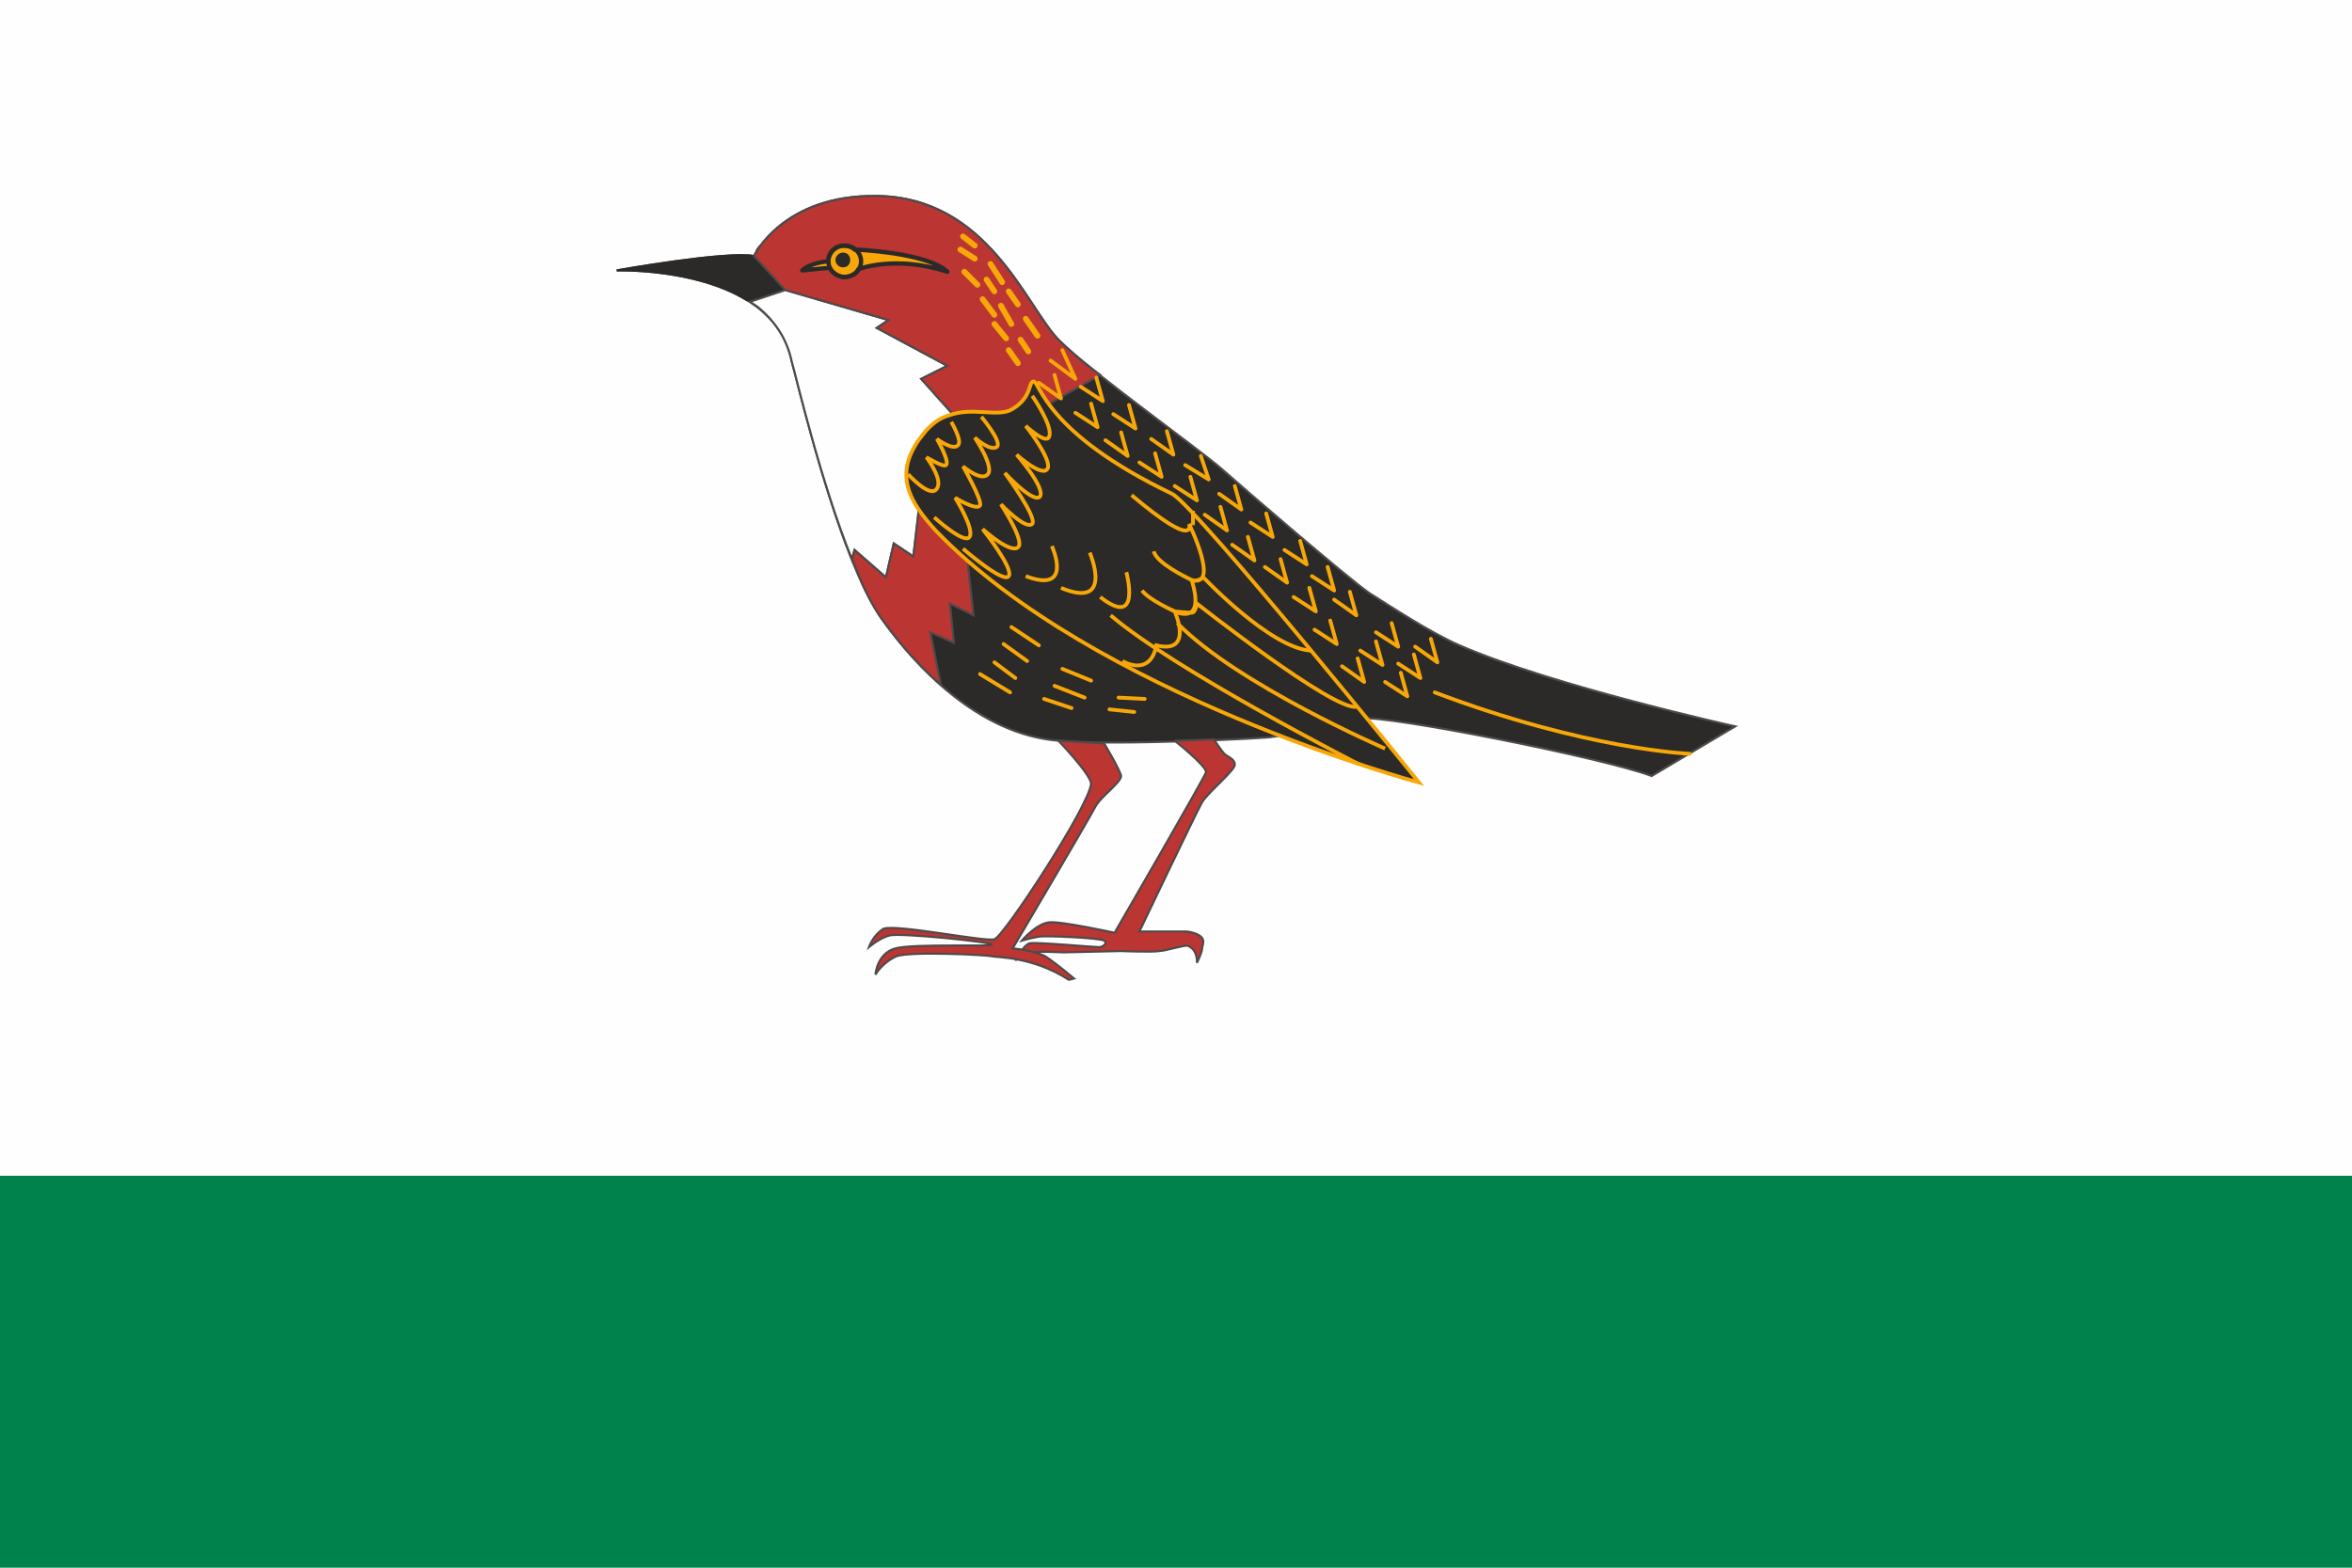
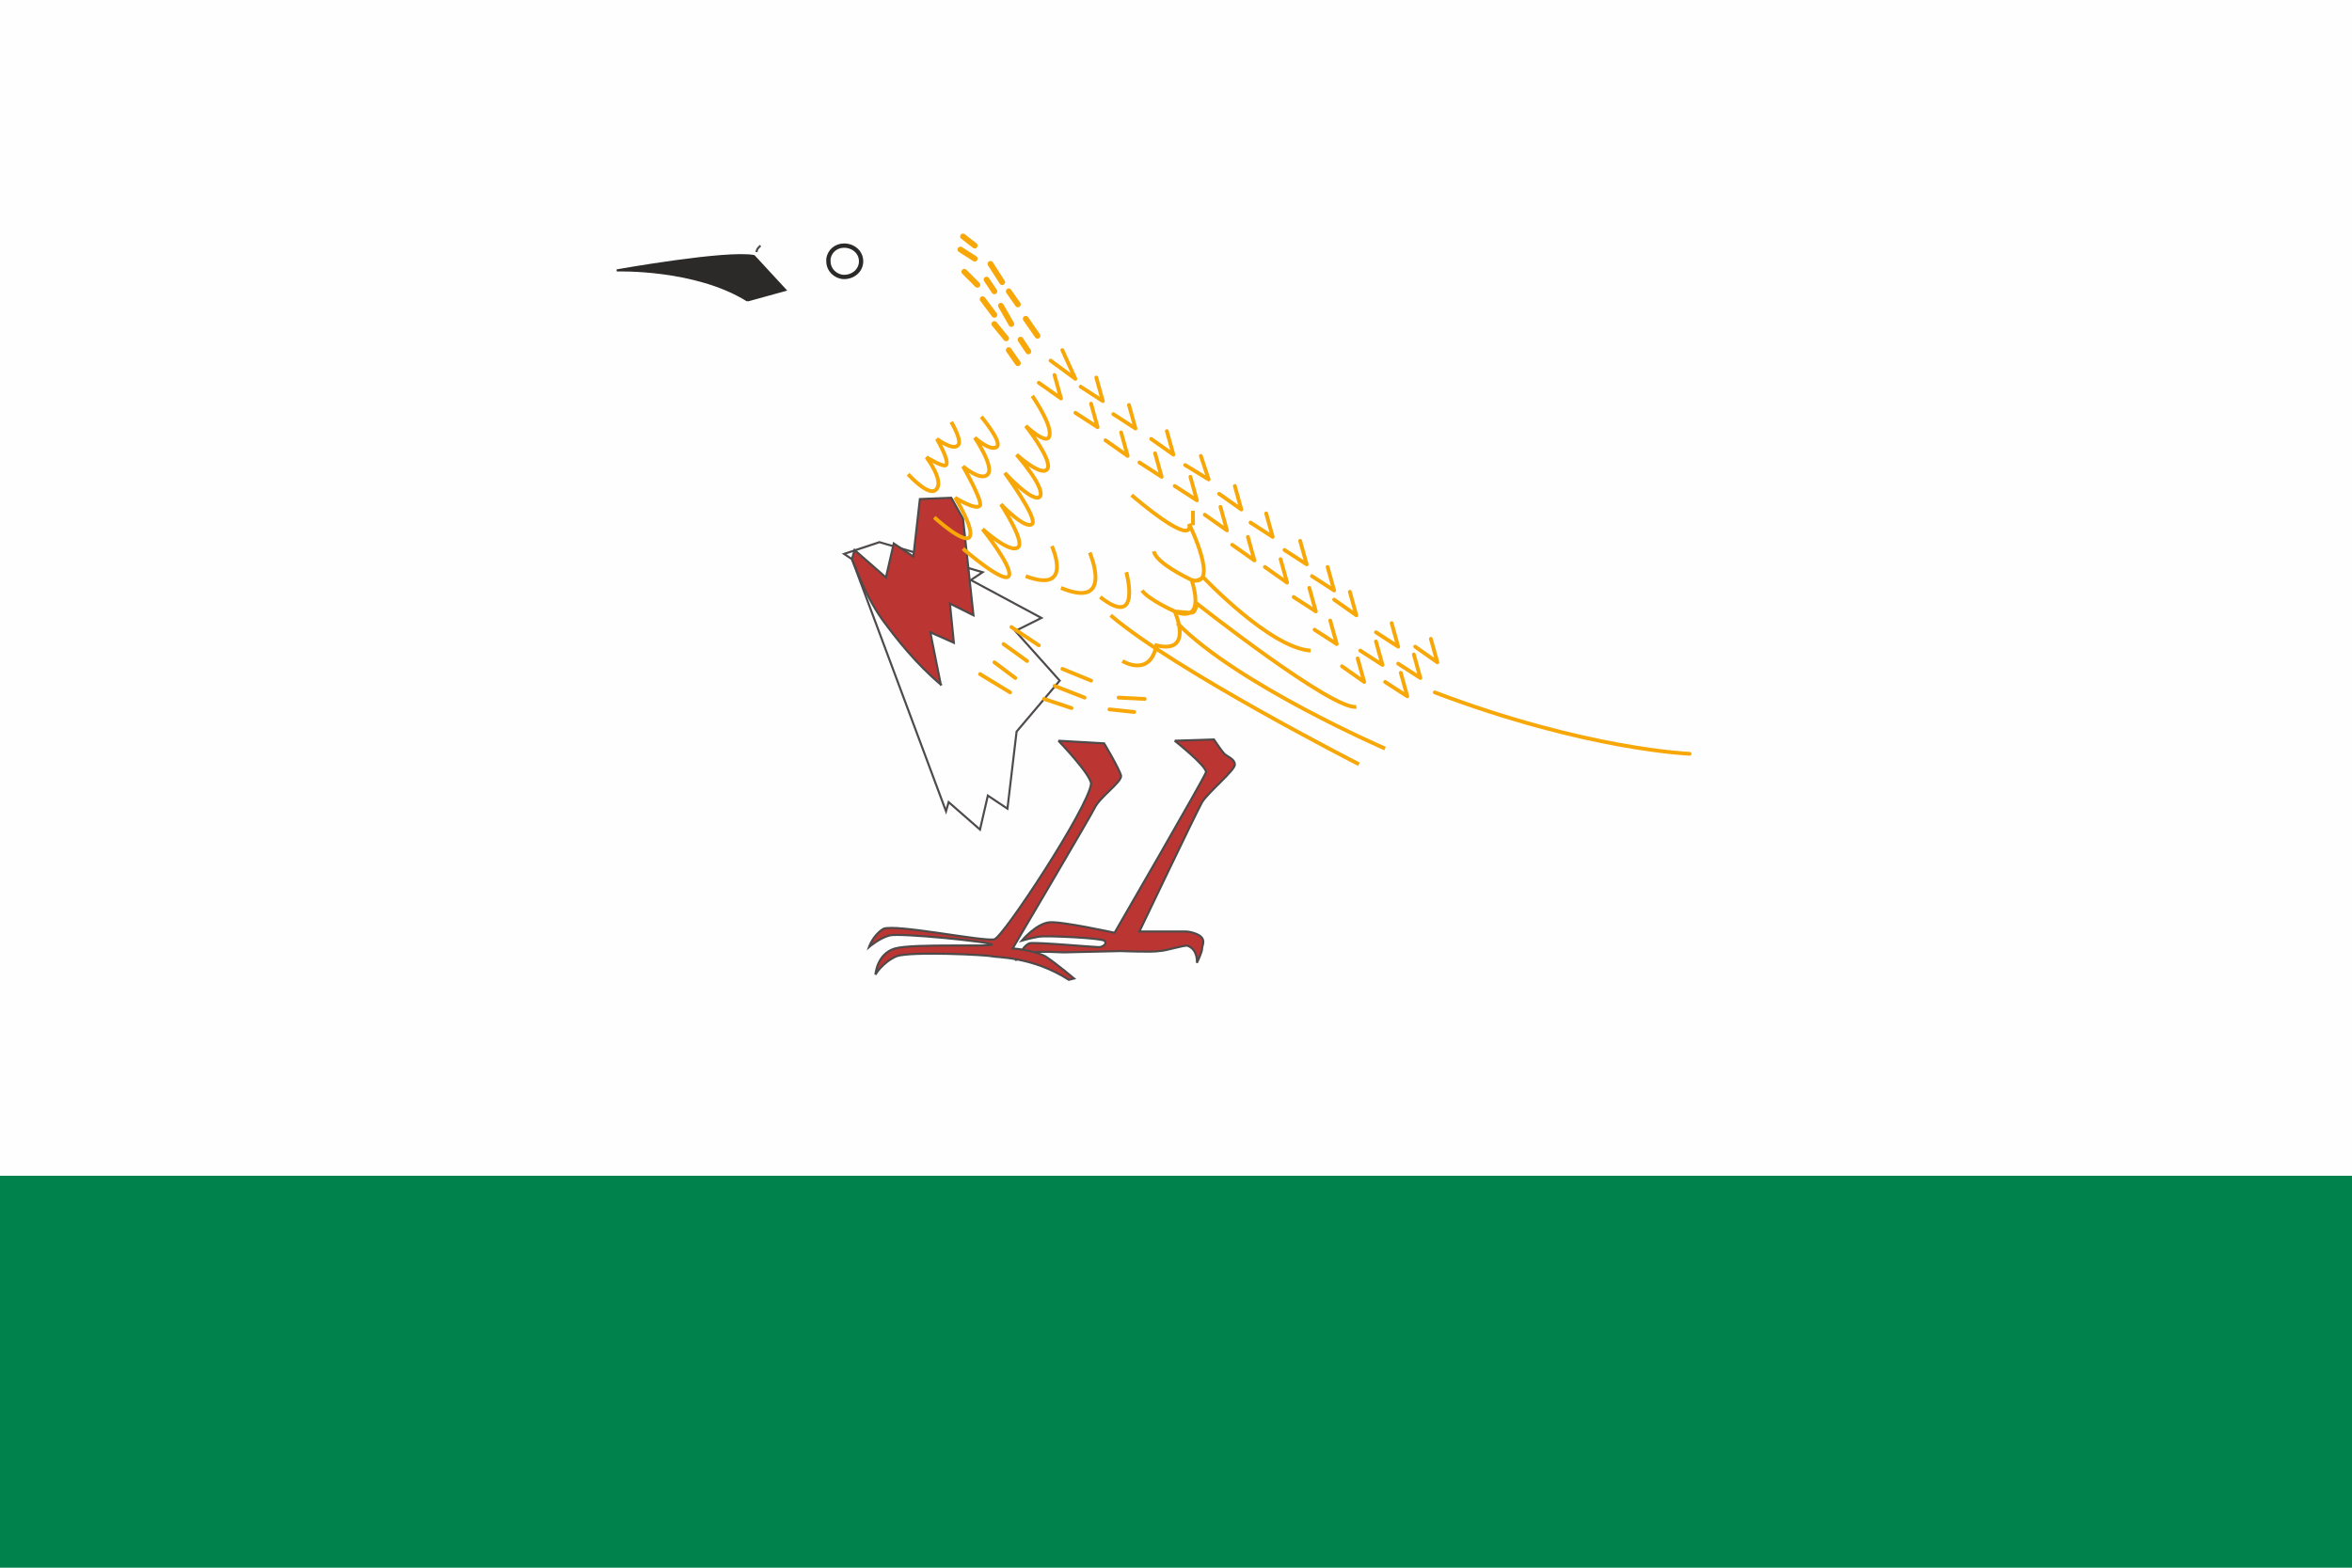
<svg xmlns="http://www.w3.org/2000/svg" xml:space="preserve" width="1500" height="1000" version="1.1" style="shape-rendering:geometricPrecision; text-rendering:geometricPrecision; image-rendering:optimizeQuality; fill-rule:evenodd; clip-rule:evenodd" viewBox="0 0 1800 1200">
  <defs>
    <style type="text/css">
   
    .str1 {stroke:#2B2A29;stroke-width:1.6}
    .str0 {stroke:#4E4A4A;stroke-width:1.6}
    .str2 {stroke:#F7A707;stroke-width:2.9}
    .str6 {stroke:#2B2A29;stroke-width:3.3}
    .str3 {stroke:#F7A707;stroke-width:4.4;stroke-linecap:round}
    .str4 {stroke:#F7A707;stroke-width:2.9;stroke-linecap:round;stroke-linejoin:round}
    .str5 {stroke:#2B2A29;stroke-width:3.3;stroke-linecap:round;stroke-linejoin:round}
    .fil5 {fill:none}
    .fil3 {fill:#FEFEFE}
    .fil2 {fill:#2B2A29}
    .fil6 {fill:#F7A707}
    .fil4 {fill:#BB3532}
    .fil1 {fill:#FEFEFE;fill-rule:nonzero}
    .fil0 {fill:#00824C;fill-rule:nonzero}
   
  </style>
  </defs>
  <rect class="fil0" width="1800" height="1200" />
  <rect class="fil1" width="1800" height="900" />
-   <path class="fil2 str0" d="M472 207c0,0 84,-15 105,-11 0,0 22,-47 94,-46 85,1 114,84 139,110 25,25 108,84 125,99 18,16 97,84 113,95 16,10 46,30 69,40 71,31 211,62 211,62l-64 38c-37,-14 -204,-47 -222,-44 -19,2 -57,13 -68,14 0,1 -122,7 -164,3 -62,-5 -110,-58 -135,-93 -34,-48 -65,-184 -69,-197 -14,-74 -134,-70 -134,-70z" />
  <path class="fil2 str1" d="M572 230c-40,-25 -100,-23 -100,-23 0,0 84,-15 105,-11l24 26 -29 8z" />
-   <path class="fil3 str0" d="M652 428c-24,-59 -43,-141 -46,-151 -4,-19 -14,-32 -26,-42l-6 -4 27 -9 79 23 -9 6 54 29 -20 10 34 38 -33 39 -7 59 -15 -10 -6 26 -24 -21 -2 7z" />
+   <path class="fil3 str0" d="M652 428l-6 -4 27 -9 79 23 -9 6 54 29 -20 10 34 38 -33 39 -7 59 -15 -10 -6 26 -24 -21 -2 7z" />
  <path class="fil4 str0" d="M720 524c-19,-16 -34,-35 -45,-50 -7,-10 -14,-23 -20,-39l-3 -7 2 -7 24 21 6 -26 15 10 5 -44 24 -1 9 16 8 74 -18 -9 3 30 -18 -8 8 40z" />
  <path class="fil4 str0" d="M899 567c0,0 24,19 24,24 -1,4 -70,123 -70,123 0,0 -41,-9 -50,-8 -10,1 -21,14 -21,14 0,0 7,-2 13,-3 6,-1 47,1 50,3 3,2 -1,5 -4,5 -4,0 -48,-4 -53,-3 -5,2 -7,8 -7,8l-4 5c0,0 12,-5 14,-6 3,-1 23,0 23,0l44 -1c0,0 24,1 29,0 5,0 20,-5 22,-4 8,3 7,13 7,13 0,0 4,-8 4,-11 0,-2 2,-5 0,-8 -2,-3 -9,-5 -13,-5 -3,0 -35,0 -35,0 0,0 43,-90 48,-99 5,-8 26,-25 25,-29 0,-4 -6,-6 -8,-8 -2,-2 -8,-11 -8,-11l-30 1z" />
  <path class="fil4 str0" d="M810 567c0,0 25,26 25,33 -2,18 -67,117 -74,119 -8,2 -76,-12 -85,-8 -8,5 -11,14 -11,14 0,0 8,-7 16,-9 8,-2 78,5 78,7 0,2 -59,-1 -74,3 -14,4 -15,20 -15,20 0,0 5,-9 16,-14 11,-4 70,-1 73,0 4,1 31,0 59,18l4 -1c0,0 -13,-11 -22,-17 -10,-5 -25,-6 -25,-6 0,0 59,-100 63,-108 4,-8 20,-19 20,-24 -1,-5 -13,-25 -13,-25l-35 -2z" />
-   <path class="fil4 str0" d="M842 287c-14,-10 -25,-20 -32,-27 -25,-26 -54,-109 -139,-110 -72,-1 -94,46 -94,46l1 1 22 24 1 1 79 23 -9 6 54 29 -20 10 34 38 -28 33 131 -74z" />
-   <path class="fil2 str2" d="M791 292c-4,0 -1,12 -16,21 -11,7 -30,-2 -49,5 -7,2 -14,7 -20,15 -24,30 -9,52 10,73 121,126 370,193 370,193 0,0 -170,-211 -189,-221 -98,-47 -101,-86 -106,-86z" />
  <path class="fil5 str0" d="M579 193c0,-2 1,-3 3,-5" />
  <path class="fil5 str3" d="M737 181l9 7m-11 3l11 7m12 4l9 14m-12 -2l6 9m-23 -15l10 10m4 11l9 12m5 -7l8 14m-2 -25l7 10m6 11l9 13m-13 3l6 9m-15 -1l7 10m-18 -30l9 11" />
  <path class="fil5 str2" d="M728 323c0,0 9,15 5,18 -4,4 -16,-5 -16,-5 0,0 10,17 7,20 -2,2 -15,-6 -15,-6 0,0 13,17 8,24 -5,8 -22,-11 -22,-11m56 -44c0,0 16,19 12,23 -5,4 -17,-7 -17,-7 0,0 15,22 10,28 -5,6 -19,-6 -19,-6 0,0 15,26 13,30 -3,4 -19,-6 -19,-6 0,0 15,24 11,30 -4,6 -27,-15 -27,-15m75 -93c0,0 16,23 13,31 -2,7 -18,-8 -18,-8 0,0 19,24 17,32 -3,9 -24,-10 -24,-10 0,0 22,25 18,32 -5,6 -27,-18 -27,-18 0,0 25,34 21,39 -5,5 -24,-15 -24,-15 0,0 19,29 13,33 -6,5 -27,-14 -27,-14 0,0 24,30 20,36 -4,6 -35,-21 -35,-21m68 -2c0,0 17,37 -20,23m49 -18c0,0 19,44 -22,27m50 -12c0,0 12,44 -20,19m24 -78c51,43 44,22 44,22 0,0 24,49 2,43 11,36 -13,24 -13,24 0,0 15,33 -14,26 -5,25 -26,12 -26,12m54 -104l0 -11m-30 31c2,9 25,20 29,22 3,2 9,-2 9,-2 0,0 51,54 82,56m-129 -46c5,7 25,16 25,16 0,0 9,1 13,1 3,0 4,-7 4,-7 0,0 104,82 122,79m-137 -64c46,47 159,96 159,96m-210 -102c49,42 190,114 190,114" />
  <path class="fil5 str4" d="M813 268l10 22 -19 -14m3 11l5 18 -17 -12m40 16l5 18 -17 -11m16 -27l5 18 -17 -11m31 35l5 18 -17 -12m18 -27l5 18 -17 -11m32 30l5 18 -17 -11m21 -24l5 18 -17 -12m30 29l5 18 -17 -11m20 -23l6 18 -18 -11m27 32l5 18 -17 -12m23 -22l5 18 -17 -12m22 33l5 18 -17 -12m26 -24l5 18 -17 -11m23 28l5 18 -17 -12m27 -20l5 18 -17 -11m19 29l5 18 -17 -11m26 -23l5 18 -17 -11m14 34l5 18 -17 -11m27 -29l5 18 -17 -12m18 45l5 18 -17 -12m26 -19l5 18 -17 -11m24 -21l5 18 -17 -11m19 31l5 18 -17 -11m22 -21l5 18 -17 -11m25 -19l5 18 -17 -12m15 35c116,44 195,47 195,47m-519 -97l21 14m-27 -1l18 13m-25 1l16 12m-27 -3l23 14m40 -18l22 9m-28 4l23 9m-31 1l21 7m36 -8l20 1m-27 8l19 2" />
-   <path class="fil6 str5" d="M654 191c-2,-2 -5,-3 -8,-3 -6,0 -12,5 -12,12 0,0 -14,1 -20,7 9,-1 21,-2 21,-2 2,4 7,7 11,7 5,0 9,-2 11,-6 0,0 28,-11 68,2 -16,-15 -71,-17 -71,-17z" />
  <path class="fil5 str6" d="M659 200c0,7 -6,12 -13,12 -6,0 -12,-5 -12,-12 0,-1 0,-1 0,-2 1,-6 6,-10 12,-10 7,0 13,5 13,12z" />
-   <path class="fil2 str5" d="M649 199c0,2 -1,4 -4,4 -2,0 -4,-2 -4,-4 0,-2 2,-4 4,-4 3,0 4,2 4,4z" />
</svg>